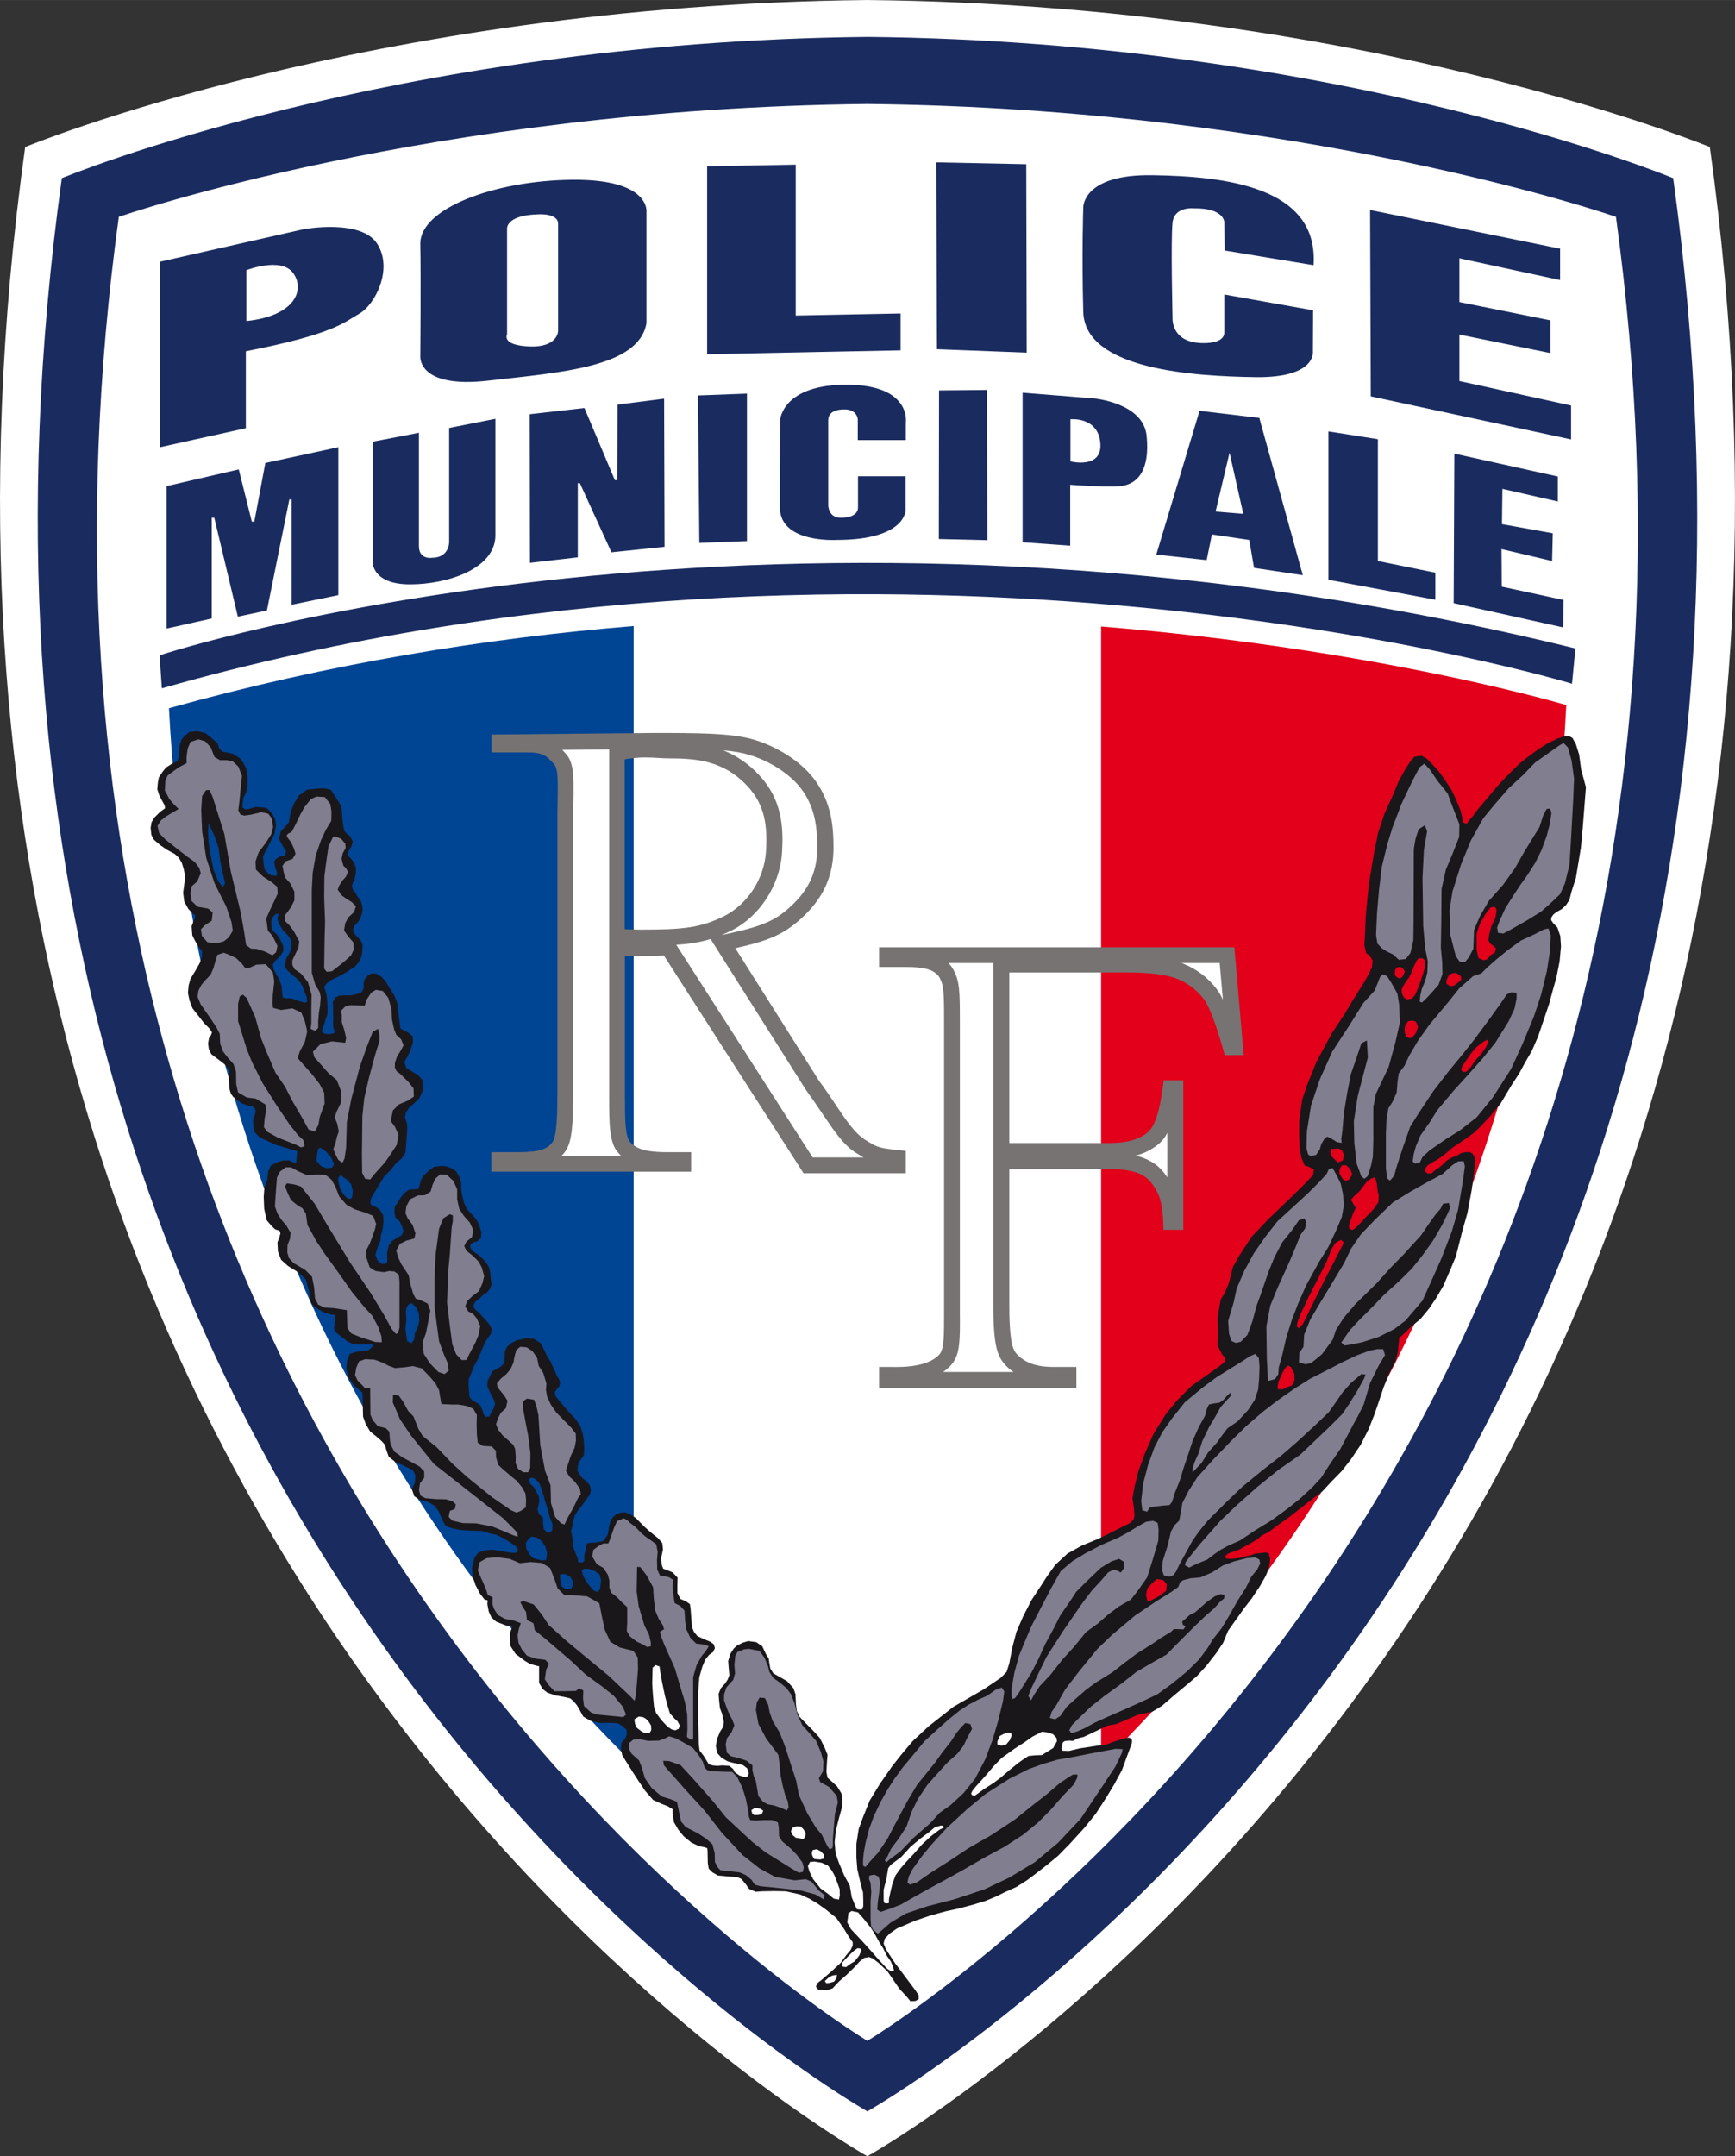
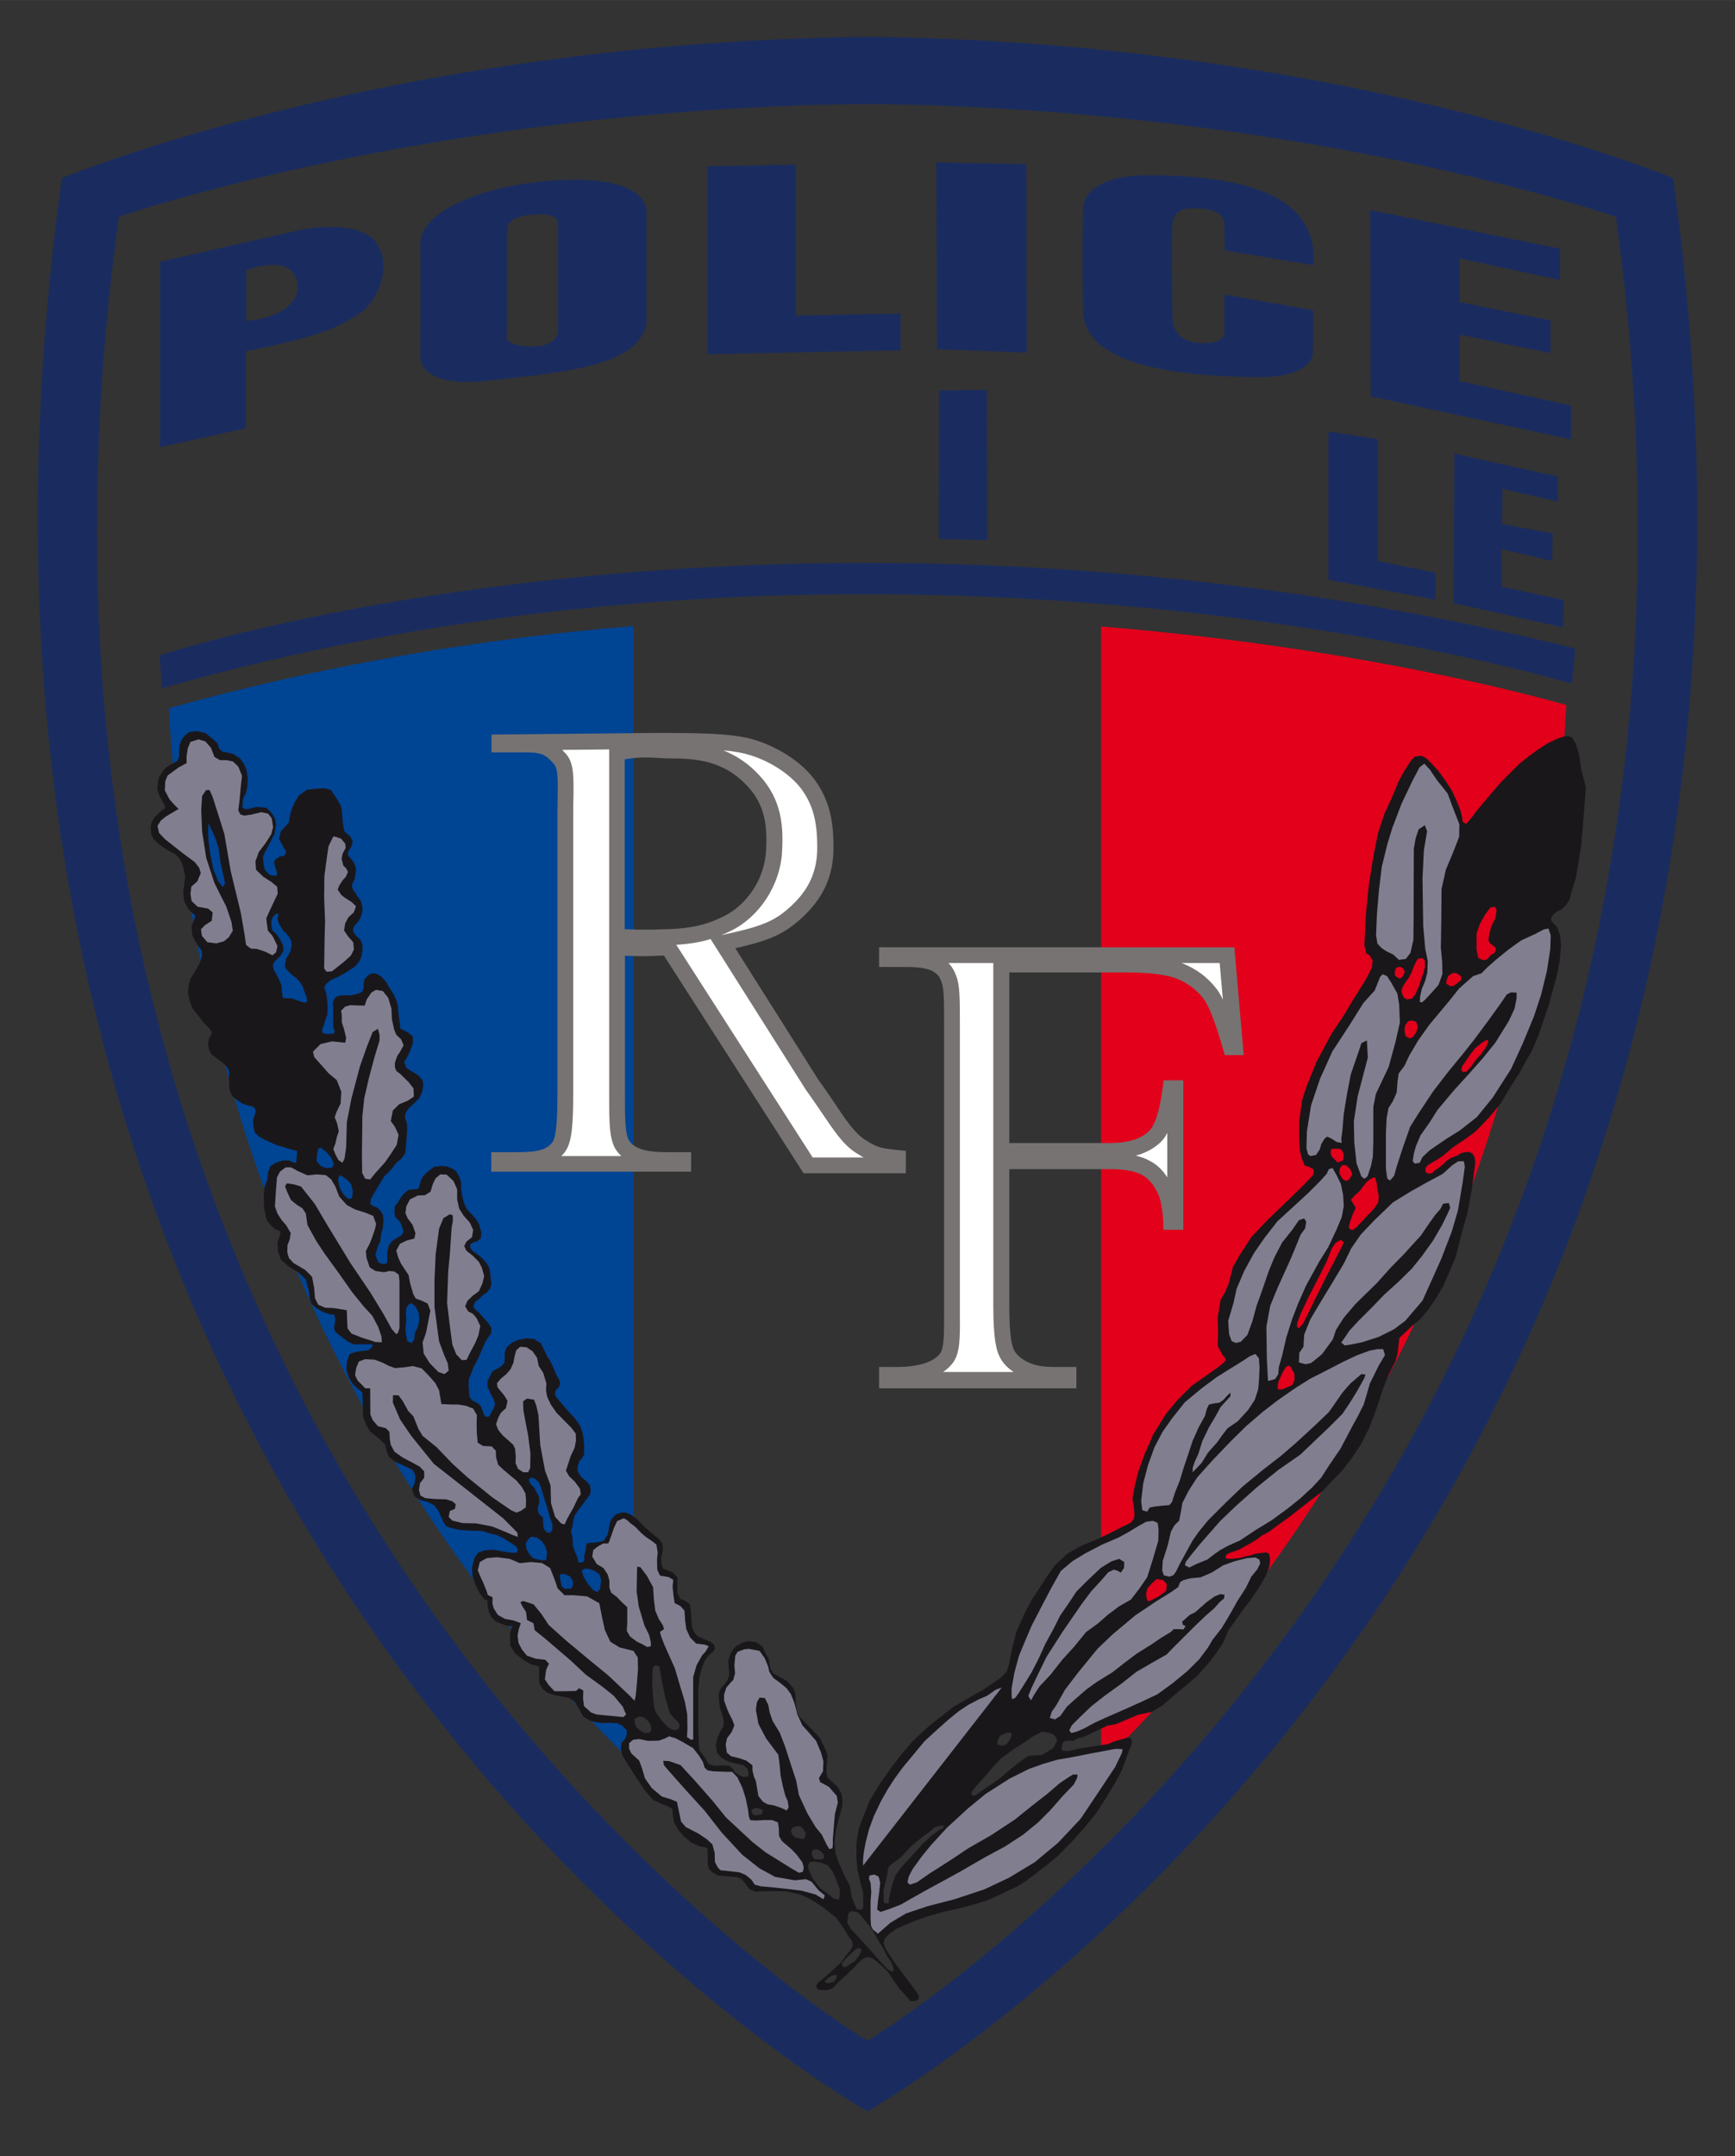
<svg xmlns="http://www.w3.org/2000/svg" id="Calque_1" viewBox="0 0 757.9 941.7" width="2012" height="2500">
  <rect x="0" y="0" width="757.9" height="941.7" fill="#333333" stroke="none" />
  <style>.st0{fill:#fff}.st1{fill:#1a2c5f}.st2{fill:#004494}.st3{fill:#e2001a}.st4{fill:#767372}.st5{fill:#1a171b}.st6{fill:#817f8f}</style>
-   <path class="st0" d="M378.9 0C160.7 2.2 11 64.2 11 64.2c-86.7 624 367.9 877.5 367.9 877.5s454.7-253.4 368-877.5c0 0-149.8-62-368-64.2z" />
  <path class="st1" d="M730.9 77.8S587.7 18.2 379 16.1C170.2 18.2 27 77.8 27 77.8-55.9 678 378.9 922.1 378.9 922.1S813.8 678 730.9 77.8zm-352 813.5S-24.2 650 51.9 94.7c0 0 135.6-47.3 327-49.3 191.4 2 327 49.3 327 49.3 76.1 555.4-327 796.6-327 796.6z" />
  <path class="st1" d="M69.7 286.2s268.5-88.8 618.5-3l-1.5 15.4s-294.5-89.3-616 2l-1-14.4zM164.8 106.5c-7-11.1-32.2-6.4-32.2-6.4l-62.7 14.2v81l37.5-8.3v-33.6c38.8-7.6 42.8-12.6 49.7-16.5 6.8-4 14.7-19.4 7.7-30.4zm-57.2 33.7V118s15.3-6 20.5 1.3c5.2 7.3.8 18.7-20.5 20.9zM250.1 78.5c-34.2.3-66.8 12.6-66.5 28.1.3 15.5 0 48.9 0 48.9s-1.5 14.4 30 10.7c31.5-3.6 65.5-5.8 68.8-25.1V92.6s1.9-14.4-32.3-14.1zm-6.3 66s0 7.3-12.5 6.8-9.8-5.3-9.8-5.3v-46s-.8-6 13.5-6.4c0 0 9-.7 8.8 4.3v46.6zM347.6 137.8V71.9l-38.7.7v82.1l84.5-1.7v-16.1zM448.5 154l-39.2-1.5-.3-81.6 39.3.8zM431.3 235.9l-21.2-.5.1-64.9 20.9-.2zM573.8 115.8l-38.8-6.4-.2-12.4s0-6.2-13.3-6c0 0-8.6-1-9.3 6.3-.8 7.3 0 41.4 0 41.4s-.9 10.5 12.3 11.1c0 0 10.3.8 10.3-4.6v-16.6l38.8 6.9-.1 18.2s1.4 11.4-25.2 11c-26.6-.4-74.4-3.2-75.1-28.5-.7-25.3 0-45.6 0-45.6s-.5-14.6 30.3-14.1c31.4.5 72.6 4.9 70.3 39.3zM598.5 91.7l83 16.9v13.7l-44-9.5v19.1l39.8 8v14.3l-39.8-8.1v20.3l48.8 10.7v14.8l-87.5-18.8zM635.3 198.1l45.2 10V219l-24.2-5.5-.2 15.4 22.2 4-.3 12.1-22.1-5.2.1 16.4 27 5.8-.2 12-47.8-10.6zM627 261.9v-11.8l-25.1-5.1v-53.2l-21.6-3.4v64.8z" />
-   <path class="st1" d="M550.1 182.5l-26.1-3.1-18.9 62.8 22 2.4 2.3-11.2 16.3 2.4 2.1 12.2 21.3 3.2-19-68.7zM531 223.4l6.1-25.7 6 26.7-12.1-1zM500.9 190.5c-1.3-14.6-23-16.5-23-16.5l-31.2-2.5v65.3l20.8 1.5v-26.6s12 1 20.8.7c9-.4 14-7.4 12.6-21.9zm-33.3 11v-18.4s11.7-1.2 13 9.8c1.5 12.3-13 8.6-13 8.6zM340.8 183.3s1-15.4 29.2-15.3c28.2.1 25.7 16.5 25.7 16.5v7.7h-21v-9s-.1-4.4-5.8-4.4-7.1 2.5-7.1 4.7v37.3s.1 5.3 5.4 5.3c5.3 0 7.6-1.9 7.6-4.5V208h20.8v14.7s.3 13.1-30.2 13.1c0 0-24.7 1.5-24.7-14.1.1-15.4.1-38.4.1-38.4zM305.5 237.1l20.8-.8v-64.4l-21.4.8zM290.1 174.1l-20.3 2.6-.2 33h-1l-13.3-31.5-23.9 2.7.1 64.9 20.9-2.4V211h.9l13.8 30.2 23.2-2.4zM162.8 192.9v52.6s-.3 9.7 16.3 9.7 37.3-6.9 37.3-21.4v-50.9l-20.2 4v49.6s.3 7.1-7.6 7.1c0 0-5.6.9-5.6-5.1V189l-20.2 3.9zM147.8 259.9v-64.6l-31.9 6.9-4.8 25.6H110l-5.7-22.8-31.5 7.3v62.2l19.7-4.4v-44h1.1l10.3 43.2 12.7-2.7 9.8-48.5h1v46z" />
  <path class="st2" d="M276.8 770.4v-497c-64.5 5.3-133.1 16.4-203 35.9 11.9 229.4 119 378.5 203 461.1z" />
  <path class="st3" d="M481 770.5c84.2-82.8 191.7-232.3 203.2-462.6-12.2-3.5-89.9-25-203.2-34.3v496.9z" />
  <g>
    <path class="st0" d="M353 509l-61.1-95.1-1.4.1c-4.8.2-7.2.3-10.2.3-1.2 0-2.5 0-3.9-.1-1.4 0-2.8-.1-4.3-.2l-2.7-.2v64.3c0 12.3 0 19.7 3.2 23.1 4.2 4.8 11.8 5.5 19.3 5.5h6.4v1.6H218v-1.6h6.6c6.9 0 15.5 0 19.6-6.1 2.2-3.3 2.7-10.9 2.7-23.9V355.1c0-2.4 0-4.7.1-6.8.1-8.7.2-14-2.5-17-4.3-4.7-6.8-6.2-14.6-6.2h-11.8v-.9l67-.7c18.9 0 33.9 0 43.3 2.9 10.3 3.1 20.3 9.9 25.3 17.2 5.6 8.3 6.8 16.6 6.8 26.6 0 10.8-3.6 19.3-11.4 27-8.2 8-14.7 10.5-30.1 13.9l-3.5.8 39.2 62v.1c2.6 3.7 5 7.1 7 10.2 5.1 7.5 9 13.4 14 16.6 6.5 4.1 8 4.2 16.3 5.1h.1v3.2H353zm-71.2-181.7c-3.4 0-6.7.3-10.3 1l-2 .4v80.7h2.5c1.7 0 3.2 0 4.6.1 1.3 0 2.5.1 3.3.1 17.6 0 26.6-.6 38-6.3 11.3-5.6 19.4-18.1 20.2-31.1.8-12.1-.5-22.1-9-31.2-11.4-12.2-24.6-13.2-37.1-13.2-1.4 0-2.9-.1-4.4-.2-1.8-.2-3.6-.3-5.8-.3z" />
  </g>
  <path class="st4" d="M392.6 502.3c-8.2-.9-9-.9-14.8-4.6-4.4-2.8-8.2-8.4-13-15.6-2.1-3.1-4.4-6.6-7.1-10.2l-36.5-57.8c14.9-3.3 21.9-6.2 30.4-14.5s12.5-17.7 12.5-29.4c0-9.2-.9-19-7.4-28.5-6.6-9.7-18.3-15.9-27.1-18.6-9.9-3-25-3-44.2-3h-.2l-70.5.7v7.8H230c7.1 0 8.6 1.3 12 5.1 1.8 2 1.7 7 1.6 14.6 0 2.1-.1 4.3-.1 6.8v121.6c0 9.2-.2 19.2-2.1 22-2.8 4.2-8.9 4.5-16.7 4.5h-10.1v8.5h87.3v-8.5H292c-6.7 0-13.4-.5-16.7-4.4-2.3-2.5-2.3-10.2-2.3-20.8v-60.6c1.1.1 2.2.1 3.3.1 1.4 0 2.7.1 4 .1 2.9 0 5.3-.1 9.7-.3l60.7 94.6.3.5h44.7v-9.8l-3.1-.3zM273 331.6c3-.5 5.9-.8 8.8-.8 2 0 3.8.1 5.5.2 1.6.1 3.1.2 4.6.2 12.3 0 24.1.9 34.6 12.1 7.7 8.3 8.8 17.4 8.1 28.6-.7 11.8-8.1 23.1-18.3 28.2-10.3 5.1-17.7 5.9-36.5 5.9-.8 0-1.9 0-3.2-.1-1.1 0-2.3-.1-3.7-.1v-74.2zm45.3 76.1l-3.2.7c1.5-.6 2.9-1.3 4.4-2 12.3-6.1 21.2-19.8 22.1-34 .7-11.3 0-23.1-9.9-33.8-4.6-5-9.8-8.5-15.7-10.9 4.8.4 8.5 1.1 11.4 2 9.6 2.9 18.8 9.1 23.4 15.9 5.1 7.5 6.2 15.3 6.2 24.6 0 9.8-3.3 17.6-10.4 24.5-7.1 7-12.7 9.6-28.3 13zm-7.9 2.4l41.4 65.5.2.3c2.6 3.6 4.9 7 7 10.1 5.3 7.8 9.4 14.1 15.1 17.6 1.2.7 2.2 1.4 3.2 1.9H355l-59.6-92.9c5.7-.3 10.4-1.1 15-2.5zm-65.1 94.7c.7-.7 1.3-1.4 1.8-2.2 2.8-4.1 3.3-11.9 3.3-25.8V355.1c0-2.4 0-4.7.1-6.7.1-9.6.2-15.4-3.4-19.3-.6-.6-1.1-1.2-1.5-1.6l20.5-.2v150.8c0 13.1 0 21 4 25.4.4.5.9.9 1.3 1.4h-26.1z" />
  <g>
    <path class="st0" d="M387.5 602.8v-2.3h4.3c7.2 0 16.8-1.2 21.5-7.1 2.6-3.4 2.6-9.5 2.5-19.7V446.4c0-9.3 0-15.4-1.3-18.8-1-2.5-1.8-4.4-5.5-6.5-3.7-2-8.9-2.3-14-2.3h-7.5v-1.6H536l3.5 40.1h-1.8c-3.5-12.4-6.6-20-9.2-23.4-3.5-4.5-8-7.8-13.2-9.8-5.1-2-12.7-3-23.2-3h-54.7v81.4h47.3c8.7 0 15.2-2 19.4-5.9 3.6-3.3 5.7-9.6 7.3-21.4h2v58.4h-1.7c-.3-6.6-1.3-11.4-3.1-14.9-2.1-3.8-4.2-6.8-8-8.8-3.7-1.9-8.8-2.9-15.8-2.9h-47.3v63.3c0 10 .7 16.5 2 19.9 1.2 2.9 3.5 5.3 7.1 7.2 4.9 2.6 10 3 14.3 3h5.9v2.3h-79.3z" />
  </g>
  <path class="st4" d="M539.2 413.7H384v8.6h11c4.4 0 9.3.2 12.3 1.8 2.6 1.5 3.1 2.5 4 4.8 1.1 2.7 1.1 9.2 1.1 17.5v127.3c0 9.1 0 15.1-1.8 17.5-2.9 3.7-9.6 5.8-18.7 5.8H384v9.3h86.2V597h-9.4c-4.1 0-8.5-.3-12.6-2.5-2.8-1.6-4.7-3.4-5.5-5.5-1.2-2.9-1.8-9.2-1.8-18.6v-59.8h43.8c6.3 0 11 .8 14.1 2.5 3 1.6 4.8 4 6.6 7.3 1.8 3.3 2.7 8.6 2.8 15.7v1h8.7v-65.3h-8.6l-.1.9c-1 8.1-2.6 17.9-6.5 21.5-3.5 3.3-9.3 5-17 5h-43.8v-74.5h51.2c9.9 0 17.3.9 21.9 2.7 4.6 1.8 8.5 4.7 11.7 8.7 1.7 2.2 4.7 8.1 9.1 24l.2.7h8.3l-4.1-47.1zM411.8 599.3c1.7-1.1 3.1-2.4 4.3-3.9 3.3-4.3 3.3-10.8 3.2-21.8V446.3c0-9.7 0-16.1-1.6-20.1-.8-2.1-1.7-3.9-3.4-5.6h19.6v149.7c0 13.9 1.3 18.8 2.3 21.2 1.2 3 3.4 5.6 6.6 7.7h-31zm121-178.6l1.4 15.9c-1.2-2.6-2.2-4-2.9-4.9-3.9-5-8.8-8.6-14.6-10.9-.2-.1-.4-.1-.6-.2h16.7zm-36.7 84c4.2-1.1 7.7-3 10.5-5.5 1.3-1.2 2.4-2.6 3.3-4.4v19.4c-1.8-2.8-4.1-5.4-7.8-7.3-1.7-.9-3.7-1.7-6-2.2z" />
  <path class="st5" d="M690.7 336.1l-.9-6.6-1.4-4.5-1.5-2.7-1.4-.8-2.2.1-2.8.9-4.4 2.1-3.9 2.5-4.3 3.1-4 3.2-3.9 3.8-4.7 4.8-3.5 4.1-3.9 4.6-3 3.6-1.8 2.5-1.6 1.8-.8 1.1-.9-.2-.7-.4-.3-1.1-.1-1.2-.8-3.1-1.8-4.4-2-4.2-2.7-4.2-3-4.1-2.7-3-2.5-2.5-2.1-1.2-1.5.1-1.7.3-1.7 1.9-2.4 3.7-2.8 5-2.5 6.1-3.7 8.1-2.8 8.4-1.8 8.9-2.1 12.6-.7 6.4-.8 8.6-.3 6.9-.3 5.8.8 3.4 1.5 1 1.3 2.2-.3 2.9-1.2 2.6-1.9 3.5-5.3 8.4-3.8 6.4-5.3 7.9-6.8 12.7-4.2 10.4-2 6.1-1.3 9.5v6.5l.3 5.9.8 3.6 1.3 3.1 1.9.6 2.1 1.2-.3 2.4-1.8 1.9-2.6 2.7-5.2 5.1-10.3 9.9-7 7.4-5.4 8.3-2.7 4.8-1.1 4.3-.8 3.1-1.7 3.9-1.8 3.1-1.3 7.7.2 6.9-.2 5.4 2 3.9 1.2 1.3.2 1.5-1.2 1.1-2 1.6-5.2 3.7-6.3 4.4-6.6 6.6-4.8 5.9-5.4 8.7-3.8 8.7-2.8 7.7-1.7 7-.8 4.6.6 3.8.3 3.4-.3 1.7-1.3 1.7-3.5 1.7-6.5 3.3-4.6 2.2-6.8 2.8-6.3 3.5-5.3 4.9-3.6 5-2.9 4.5-3.9 5.9-3.6 7-3 6.9-1.8 6.9-1.3 6.8-1.2 3.8-2.6 2.6-7.4 5-13.2 7.6-10.8 8.5-7 6.5-4.9 5.8-4.1 5.2-5.3 7.6-4.5 7.4-2.9 7.2-1.9 5.2-1 6.5v6l.4 5.1 1.4 6 1.1 4.1.1 3.5v2.4l-.4 1.4-1.1.2-1.3-.2-.8-1.7-1.4-3.4-.9-5.2-2.5-4.6-2.3-5.5-1.4-4-.4-4.8.5-5 1.4-5.6 1.4-5 .1-2.7-.4-3-1.9-3.1-2.4-2.2-1.8-1.6-.5-2.6.3-5 .2-2.4-1.2-3-2.2-4.4-3.3-3.6-3.1-3.1-2.4-2.5-1.2-2.5-.4-2.9-.2-4.5-.9-2.6-2.8-3.1-3.7-2.1-2.3-1.3-1.3-2.1-.4-2.2-.3-2.2-1.2-1.9-1-2.1-.6-1.3-2.6-1.8-3.5-.5-2.4.7-2.6 1.3-1.4 1.3-1.5 2.4-.9 3 .2 2.8.3 3.4-.7 1.9-1.2 1.8-1.8 2-1 2.5.3 3.6.3 2.6.9 2.4.4 1.7.4 1.9-.3 2.2-1.3 2-1.3 3.1-.6 3.2.6 3.1 1.9 2.1 2.6 1.5 2.1.6 2.3.5 2.4.6 1.8 1.4.7 2.1-.5 1.5-1.5.2-2.1-.7-2-1.4-.8-1.5-1.6-1.3-3-.2-2.3.2-2-.2-1.7-.5-1-1.7-1.3-2.1-1.7-2.2-.3-2.6-.3-10.3v-12.7l.5-6.4 1.3-4.6 1.3-3.1 1.7-2.1 1.7-1.2.8-1.7-.5-1.7-1.5-1.1-2.5-1-3.2-1.5-1.5-1.9-.8-2-.3-3.6-.3-4.1-.3-2.3-1.8-1.3-2.4-1-1.3-2.6V692l.1-3-2.2-2.3-2.7-1.1-1.4-.5-.6-1.5-.3-3.1.8-3.8-.3-2.8-1.8-2.1-3.5-2.8-2.8-2.5-3.3-3.4-2.3-1.6-2.5-1-1.8.1-2.1.7-1.5 1.4-1 1.6-.5 1.7-.3 2-.5 2.4-.8 1.1-.8 1.4-1 .3-3 .5-2 .1-1.2.2-.6 1-.2 2.1-.6 2.3.1 2.1-.9.9-1.8-.1-.3-1.9-1-2.3-1.1-3.2v-2.2l-.4-2.5-.4-1.4.6-2 .5-3 .6-1.9 1.5-2.4 1.4-1.7 1.8-2.5 1.8-2.4.5-1.8-.4-2.4-1.6-1.9-1.6-1.2-1.1-1.3-1.1-1.9.1-2.1.6-2 1-1.2 1.1-1.7.1-3.4-.3-3.9-.4-2.2-1-3-2.2-3.3-2.4-2.5-2.6-3-2.2-2.6-1.5-1.9-.2-1.7.9-1.3 1-1.1.4-1.7-.5-1.4-1.1-1.9-1.2-2.8-1.5-3.3-1.2-1.7-1.7-3.5-1.2-2.5-3.1-2-3.4-.2-3.6.7-2.6 1.2-2.2 1.9-.9 2.2v2.1l-.2 2.7-1.6 1.6-1.8 1-1.9 1.1-1 2.1-1 2-.1 2.4 1 2.2.9 1.9.9 1.6.6 2-.6 1.7-1.1 2.1-.8 1.6-1.6.2-.8-.9-.5-1.6-.9-2.2-1.2-1.2-2.4-1.2-1.3-1.6-.2-2.1-.2-3 .1-2.7.9-2.2 1.4-3.5 1.6-2.9 1.1-2.5 1-2.4 1.3-2.9 1.3-2 1.1-1.4.2-2.3-1.1-2-1.4-1.6-1.8-2-1.2-1.4-1.1-.8-1.1-1.2-.1-1.1.7-1.6 1.9-1.4 1.6-1.6 1.6-1 1.3-1.6.7-1.9-.3-2.5-.3-2.8-.4-2-1.2-2.1-1.6-1.8-1.3-1.2-1.6-1.2-1.6-1.1-1-1.5.1-1.4 1.4-.9 1.5-.3 1.6-1.4.3-2.5-1.1-3.8-1.5-2.4-2.2-2.4-1.5-1.6-1.3-2.7-.8-3.3-.4-3-.1-2.8-.7-2.2-1.4-2.5-1.4-1.1-2.8-1.1-2.4-.2-3.1.4-2.4 1.8-2.4 2.3-1 1.9-.6 2.5-.5 1.2h-.7l-3.4.3-2.1 1.6-1.4 1.8-1.3 2.1-1.4 1.9-.1 2.7.4 1.9 2.1 2.1.9 2.2.6 1.9-.8 1.6-2.4 1.4-1.9 1.3-1.4 2-.7 3.1.1 2.7-.1 1.7-1 .4-1.6-.1-1.1-.6-.8-1.5-.6-1.9.5-1.7.6-1.9 1.1-2.4.2-2.5.8-2.9.3-2.9s-.1-2.4-.1-2.7c-.1-.3-1.3-2.3-1.3-2.3l-1.5-1.3-1.9-.7-.9-.8.1-1.9.7-1.4 2.8-4.7 2.5-4.1 2.8-2.7 2.3-3 2.4-2 1.7-2.5.4-4.9.4-5.3-.1-2.6-.9-2.7.4-2.2 1.6-2.2 2.4-2.1 1.9-1.9 1.3-2.9.4-2.7-.3-2.2-1.9-2.2-3-1.8-2.2-1.4-.9-2.6 1.3-2.2 1.1-2.2 1.4-4-.1-2.8-2.1-1.7-2-1-1.3-.7-.2-1.6-.6-4.8-.3-3.7-.6-2.1-1.1-2.5-1.9-3-1.6-2.7-1.9-2.2-2.4-1.4-1.9-.1-1.7.9-1.5 1.8-.4 2 .1 1.6-.6 1.5-.8.7-1.9.6-2.3.5h-2.5l-2.5.1-1.8.8-1.1 2 .1 2v3l.1 2.1-.1 2.2.1 1.9.6 1.6-.3.9-1.9.3-2.1-.1-1.2-.7.1-1.5.8-2 .6-2 .8-2.2.1-2.9-.2-3.5-.3-2.5-.6-2-.4-1.1.8-1.3 2-1.7 3.1-1.4 3.6-2 3.9-2.5 1.8-2.1 1.1-2.3.4-2.5.1-2.6-.9-2.2-1.8-1.7-1.3-1.7-.2-1.1.6-1.7 1.3-1.3 1.1-1.5.8-2.2.4-1.9-.2-2-.6-2-1.6-2.1-.9-1.7-.8-.7-.6-1.9.4-1.5.7-1.1.6-3.1.1-2.3-1-2.4-1.1-1.5-1.3-1.4-.1-1.4.6-1.2.9-1.4.6-2.2-1.1-2.2-1.7-1.4-.9-1-.6-3.1-.3-3.5-.2-2.8-.6-2-1.8-3-1.4-2-.9-1.5-2.7-.7-3.3.1-4.5.5-3.5 2.5-2 3.3-1.1 2.5-.9 3.2-.4 2.7-1.3 1.6-2.2 2.3-.8 3.3 1.1 2.2 1.1 2 .9 1.2-.3 1.2-.6.9-1.8.2-1.8 1.2-.8 1.2.3 1.4.3 1.2.6 1.7.2 1.1-.5.7-2.1-.2-1.1-.6-1.6-1.6-.4-1.3-.3-1.9-.2-2.7.9-2.2 1.5-2.6 1.3-2.7 1.3-2.5.7-4-.5-2.7-1.4-2.4-2.3-2.3-4.6-.4-3.1.9-1.6.1-1.2-.7.1-1.7.3-2.6 1.1-2 .7-2.9.1-4-.6-3.6-1.2-2.5-1.6-2.2-2.9-1.9-2.4-.6-2.3-.4-1.4-1.3-.8-2.4-2.8-2.5-2.4-1.9-3.7-.9-3.4.4-2.1 1.7-1.3 1.7-.9 2.7-.1 2.5-.1 2.3-.7 1.7-2.6 1.4-2.4 1.5-1.5 1.9-1.6 2.4-.4 2-.3 3.2.9 2.7 1.1 2.1 1.2 2.2.2 1.3-2.2 1.6-2.4 2.4-1.3 2.1-.4 2.5.3 3 1.2 2.2 2.7 2.3 2.9 2 3.5 1.9 1.7 1.6 1.3 2.2.9 2.9.6 3.2-.5 4-.4 3 .5 3.9 1.8 3.2 1.8 1.9 1.2.9-.3 1.4-1.3 3.3.3 4 1.3 2.6 1.6 2.5 1.3 1.8.1 2.1-1.1 3.2-1.7 3-2.3 3.8-.8 2.9-.3 3.3.7 3.3 1.3 3.4 2.3 2.9 2.7 3.5 2.4 2.4 1.1 1.7-.4 1.1-.9 1.4-.4 2.3.3 2.4 1.1 2.3 1.6 1.2 2.8 2.1 1.4 1.1 1.4 1.7.7 1.9-.2 1.8.2 5.3.7 2.2 1 1.4 2 1.5 1.8 1.3 2.8 1 1.6.2 1.2.9.4 1.3-.4 1.8-.7 1.7v2.4l.6 3.2 1.9 2 2.4 1.3 5.3 2.4 3.1.9 3.7 1.1 2.2.6-.1 1.7-.3 3.4-1.3-.1-1.7-.9h-2.8l-3.3 1.1-2.1 1.3-1.1 2.7-.3 3.2-1.3 3.6-.3 3.9.2 5.3 1.1 5 2 2.4 1.7 1.6 1.9.6.4 1.1-.4 1.6-.9 2.4.2 4 1.4 3.6 3 2.7 4.4 2.7 3.4 3.2.7 2.7.7 2.6.3 3 .8 2.4 2.1 1.8 2.9 1.7 3.4 1.1 1.6.1.1.7.3 1.5-.2 1.2-.4 2.4.7 1.8 1.8 1.4 3.2 2.5 2.8 1.4h8.4l-.2 1.2-1.7 1.4-1.9.2-3.3.5-2.9.9-1.2 3.1-.3 3.6 1.1 3.7 1.9 3 2.8 2.5 1.2.9.1 2 .2 8.6 1.2 3.3 1.9 3.2 2.5 2 2 1.7 2 2 .4 1.8 1.2 3.5 2.9 2.3 3.7 1.6 3.9 1.9 1.2 2.4-.3 3.3-1.3 2.6 1.1 3.2 2.8 1.7 3.3.8 2.8 1.6 1.7 2.4 1.1 2.5 1.1 2.4 1.1 1.6 2.1.8 3.4.8 5.2.4 4.9.1 3.5 1.1 2.8.6 2.8 1.3 2.6 1.6 2.9 1.9 1 1.2.1.9-.4.8-1.8.2-2.4-.3-2.3-.4-3.9-.7-3.8.3-2.7 1-1.6 2.2-1.1 4.3.2 3.6 1.3 4 1.9 3.7 2.1 2.7 1.3.3-.1 1.7.6 3.2 1.2 2.6 2 1.8 4.3 1.7 2.9.3-1.1 2.9.1 5.6 2.3 3.6 4.3 3.2 2.1 1.2 3.2.9.7.1v7.3l1.6 2.7 2.1 1.6 3.8 1.2 3.4.6 2.6.6 2.2 1.6 1.8 3.1 1.8 3.3 3.3 1.9 4 .9 4-.1 3.7.2 2 1.1 1.9 1.8.1 2.1-.8 1.9-1.4 1.5-.4 2.4.6 3.1 1.9 3.1 2.7 4.3 2.4 3.7 3.1 4.6 3.4 3.9 3.7 1.7 2.8 1.1 2 1.2v1.7l.6 4 2 3.4 2.3 2.8 3.3 2.7 3.4 1.6 2.2.4 1.4.5.1 1.4.1 5 .4 2.5 1.6 1.6 2.4 1.4 4.4.4 4.1.3 1.8.8 1.8 2.2 1.6 2.2 2.8 1.2 2.7-.2 5.4-.1 5.1.1 6.3 1.4 4.1 1.9 3.2 1.9 3.8 2.7 4.6 3.7 3.2 4.5 2.4 3.9 1.6 2.2v1.5l-.9 1.9-2 2.4-2.4 3.3-4 3.7-4.3 3.7-1.6 1.2-.9 1.7 1.1 1.4 3.8.2 2.4-.8 2.7-2.9 3.3-2.9 3.3-3.2 2.7-2.9 1.8-1.4 2.1-.4 1.6.6 2.5 1.9 4 3.8 2.6 3.8 2.6 3.8 3 3.2 1.8 2.2 2.2-.1 1.4-.8v-1.7l-1.3-2-9-12-4-6.1-1-2.5.5-2.1 2.2-2.3 3.2-2.2 4-1.7 4-1.7 6.5-2.2 6.5-1.8 5.5-1.2 6.5-1.7 5.6-1.7 4.6-1.9 3.6-1.8 5.3-2.4 4.6-2.9 3.6-2.7 5.4-4.2 4.6-3.8 5.1-5.2 6.3-6.9 5.1-6.3 4.6-7.1 3.5-5.8 3.3-6.1 1.9-5.2 1.6-4.3.8-2.2.1-1.4-.4-.7-.9-.4-1 .1-1.8.5-4 1.2-2.7 1.1-4.9.7-7.2 1.1-4.6 1.1-2.9-.1-.4-.9.3-1.4.3-1.3.8-.6 1.8-.2 1.8.1 2.2-1.1 2.7-.7 5.3-2.5 4.8-2.3 3.8-.7 5.2-2.2 4.2-1.8 6.4-1.4 4.3-2.6 5.2-4.5 6-5 4.1-3.5 4.1-4.5 4.3-5.5 3-4.5 2.2-5.3 3.4-4.8 3.5-4.9 3.4-4.4 3.6-5.4 2.5-4.4.7-1.7.8-2.3.3-1.7.1-2-.3-1.2-.3-1.1-1.6-.3-1.8.3-2.3.2-2.2.8-1.7.3-2.4.7-2.2.3-1.8.2h-1.4l-1.3-.2-.1-1.2 1.1-.9 1.6-.6 3.2-1.1 2.6-1.5 2.8-1.5 2.6-1.6 1.8-1.5 3.1-1.6 4.3-3.2 4.5-3.2 4-3.1 4.8-3.8 5.8-4.4 4-4.3 4.5-4.6 4-5.1 4.3-6.4 3.5-6.9 2.4-6.1 1.8-5.2 2.3-6.9 2.4-5.9 2.8-5.5 1-3.8.4-4.1.3-2.3 2.3-2.1 3.1-3 3.8-3.1 3.7-4.5 3-4.4 3.3-5.6 3.2-7.4 2.3-5.5 2.8-11.1 2.2-7.7 1.9-10.2.7-5.4.5-3.6.4-3.2-.3-2.1-1-1.6-1.3-.7-1.8.1-1.8.4-1.8 1.1-2.4.9-2 1.2-1.6 1.6-1.8 1.5-2 1.4-1.4 1.2h-1.8l-.8-.8v-1.5l1-1.3 1.6-1 2.8-1.6 2.5-1.7 3.8-3.3 6.1-4.1 3.4-2.5 2.5-2.4 4.3-4.5 4.8-5.8 4.7-7.9 3.4-5.2 2.7-5 2.8-4.8 2.8-6.4 2-5.9 2.8-8.3 1.7-6.3 1.5-5.3 1.4-7 .6-6.6-.3-4.5-1.3-3.8-1.7-1.7-1-1.4.1-1.2.8-1.2 1.3-1.1 2.5-1.4 1.8-1.7 1.5-2.3.9-3.6 1.9-5.9 1-6 1.2-7.3.8-8.6 1.4-17.8-2.1-7.7zM97.3 387.4l-2-2.6-2-4.8-1.5-7.4-.7-5-.2-4.5.2-3.6 2.7 5.8 1.7 5.1.8 6.1 1.3 6 .7 3.3-1 1.6zm35.8 50.5l-2.5-.7-3.2-1.2H125l-1.5-.3-.3-2.6-.2-2.6-.9-2.4-1.3-2.4-1.3-2.4-.3-2 .9-1.5 2.4-2.4 1.3-2.1-.1-2.3-1.3-2.7-1.3-2-2.1-2-.4-1.6-.1-2.4.8-2 1.3-1.2h1.1l-.5 2 .5 2 1.2 2 .8 1.4 1.1.9 1.5 1.8 1 1.9.1 1.9-.6 2.5-.9 1.7-1 1.7-.5 3 .7 1.4 2.1 2.2 2.3 1.7 1.7 1.9 1.1 1.9.6 1.9 1.1 2.7.2 1.9-1.1.4zm12 72l-2.4.3-2.5-.9-1.9-2.2.2-3 .5-2.4 1-.5 2.6 1.9 2 2.4 1.3 2.9-.8 1.5zm8.8 12.6l-.5 1h-1.5l-1.9-1.9-1.5-2.6-.5-2.1-.3-1.5.2-1.2.8-1 2.8 1.9 1.9 2.1.7 2.9-.2 2.4zm28.7 56.8l-1.4 3-.3 2.8-1.1 1.5-1.9-.8-.5-2.7-.3-3.1.4-3.5-.2-3.1.2-2.2.9-1.4 1.3-.7 1.9 1.6 1.3 2.7.3 3.2-.6 2.7zm56 102l-1.5.2-2.1-.4-2.1-.6-1.7-1.8-1.3-2.4-.2-2.4 1.1-1.7 1.3-1.1 2.5.4 2.1 1.6 1.4 2.1.9 2.8-.4 3.3zm2.6-13.1l-.7 1.1-1.4.1-1.6-1.7-.3-3v-2l-1.6-1.2-.8-2.2.4-1.7.4-1.9-.2-2.2-1.1-1.9-1-2-1.6-1.5-.8-1.9 1.1-.9 1.5.4 1.9 1.6 1 2.6 1.1 3.5.7 2.5.9 2.7 1.1 4.1 1.1 2.9v2.6zm8.3 25.6l-2.6.1-1.6-1.1-.6-3.2-.1-2 2-.2 2.3 1 1.3 2.1.1 1.9-.8 1.4zm12.6.3l-1.3 1.2-1.6-.8-2.4-2.8-1.9-3.1-.8-2.7 1.1-.8 2.3.1 2.3.9 2.1 1.5.7 2.5-.5 4zm21.8 62.6l-2.1.2-1.4-.6-2.2-1.7-.8-1.7-.3-2 1.9-1.2 1.8.2 1.3.7 1.4 1.5.9 1.5.1 1.9-.6 1.2zm12.6-1.7l-1.5.7-1.6-.4-1.8-1.2-2.8-3-2.2-3-.9-2.6-.5-5.5-.3-4.7.1-4 .1-3 1.3-1.1 1.7.6.3 2.3.8 4.5 1.3 6.2 1 3.7 1.1 3.7 1.8 2.1 1.6 1.5.9 1.7-.4 1.5zm36.2 37.4l-1.9.3h-1.4l-.8-.7-.4-1.4 1.5-1 2.4.3 1.3.9-.7 1.6zm19 9.7l-.7 1.1-2.1-.4-1.3-.2-1.4-1.2-.7-1.6.6-1.5 1.8-.7 1.8.1 1.2 1.1 1.1 1.8-.3 1.5zm3.3 5.9l1.8-.4 1.8 1 1.3 1.4v1.7l-1.6.4-2.6-.2-.8-1.3-.3-1.2.4-1.4zm11.9 19.3l-.4 2.3-2.3-.4-2.4-2-3.3-2.4-3.3-4.1-1.6-3.3-.7-2.4.9-1.8 1.9-.2 3.1.5 2.8 1.2 1.8 2.3 1.1 2 1.3 3.3 1 2.8v2.2zm-1.5 36.6l-1 1.5-2 .6-1.5.1-.6-.9 1.5-1.4 1.7-1 1.2-.2.9-.1-.2 1.4zm9.9-9.8l-2 2.5-2.3 1.4-1.4 1.1-1.5-.2-.4-1.5 1.7-1.9 2-2 1.8-1.7 1.5-1 1.4.3.2.7-1 2.3zm10.6-3l1.4 2.9 1.8 2.6 1 2.3.4 1.7-1.2.4-1.8-1.2-3.8-4.1-3.6-4.1-3.8-4.2-4.6-4.9-1.6-2.9.3-2.1.2-1.9 1.4-1 2.8.6 2.3 2.6 3.3 4.1 1.8 2.9 1.9 3.4 1.8 2.9zm24.5-52l-3.7 2.8-3.9 3.6-3.6 4.1-3.4 3.6-2.5 2.9-2.1 2.9-1.4 3.8-.9 3.8-.6 2.8v1.7l-.9.2-1.1-.2-.3-1v-4.8l1.2-4.7.8-4.7 1-1.4 4.7-3.5 4.1-4.5 4.6-3.8 3.5-2.6 2.5-2.1 2.5-.7h1l.4.9-1.9.9zm26.3-40.9l1.7-.9 1.8-.6h1.5l.2 1.3-.8 2-1.6 1.9-2.1.5-1.7-.5v-1.4l1-2.3zm25 2.3l-.8 1.4-.8 1.5-2.7 1.7-2.3 1.4-2.8.1-3 .3-1.9 1.2-2.8 2-3.7 3-3.6 3.1-3.3 2.5-3.8 2.4-3.2 2.3-1.3.9-1.1-.3-.4-.7.5-1.1 1.5-1.9 4.5-5 3.4-4 3.4-3.5 5.7-4.1 4.5-2.9 3.4-2.4 4.1-2.1 2.3.3 2.5.8 1.5 1.6.2 1.5zm47.7-65.7l-3.4 2.5-2.8 1.4-1.3.7-.8-.6-.5-2.3.6-2.8 2-2.2 2.1-1.9 2.8.5 1.6 1.8-.3 2.9zm55-89.8l-2 .8-2.3 1h-1.8l-.2-1.2.4-2.3 1-2.2.9-1.9 1.2-2 1.2-.8 1.2.7.5 1.3.9 1.5.1 2.8-1.1 2.3zm17.1-103.2l3.2-.2 1.5.7.8 1.9-.3 2.5-1 .5-1.3.5-1.8-1.7-.9-1-.5-1.5.3-1.7zm5.2 41.6l-3.2 6.2-4.1 7.9-4.5 9-4 8.2-1.7 3.4-1.8 2-.9-.7.2-1.8 1.5-3.9 3.6-7.6 3.8-7.4 3.8-7.5 2.3-5.8 1.7-2.6 2.3-1.3 1.2.9-.2 1zm1.2-27.6l-1.4-.9-1.4-2.4.1-2 1-1.6h1.9l1.8 1.8.8 2.3-1.3 2.1-1.5.7zm14.2 9.3l-2 2.9-2.9 3-2.2 2.4-2.8 2.9-1.5.9-1.2-.5-.3-1 .7-2.6 1.2-3.2 1.1-2.4-1.3-2.2-.8-1.3 1.5-1.7 2.3-2.1 3-3.9 1.9-1.5 1.8-.7.8 2.6.4 3.5.5 2-.2 2.9zm8.4-98.1l-1.2-1.1.1-2.1.6-1.2 1.6-.4 1.2.7.9 1.4-.8 1.9-1.2 1.2-1.2-.4zm8 24.2l-1.4 1.7-1.3.6-1.7-.9-.6-2.4.3-2.3 1.3-1.9 1.9-.3 1.5.5.6 1.3.3 1.1-.9 2.6zm2.9-25.1l-1.8 5.1-1.4 3.2-1.4 1.7-2.1.4-1.3-.7-.9-1.6-.3-1.8.8-1.9 1.1-1.7 1.4-1.9 1.1-2.2 1.1-2.9 1.1-2.2.8-1 1.8-.1 1 .9.1 2.9-1.1 3.8zm13.7 4.4l-1.6.2-1.7-1.1.1-1.5.8-1.9 1.6-1.1 1.4-.2 1.1.4 1.4 1.1.1 1.5-1.6 1.4-1.6 1.2zm14.1 26.7l-2 2.9-2.6 2.9-2.1 3-1.9 2-1.6.2-.7-.9.4-1.6 1.8-2.6 1.9-2.8 2-2.5 2.3-1.9 1.4-1 1.5-.8.6.7-1 2.4zm4.5-59.1l-.5 2.9-1.8 3.7-.9 3.5-.3 2.5.8 1.4 1.3.9 1.2 1.2-.5 1.8-1.8 1.1-1.6 1.9-1.5.4-2.3-1-.8-3.7v-6.9l1.4-4.2 2.4-4.3 2.3-3 1.8-.3.8 1.1v1z" />
  <g>
-     <path class="st6" d="M383.5 844.5l5.5-4.8 6.7-4 9.5-3.2 12-3.1 12.9-4.3 10.6-5 11.3-6.8 10.2-8.5 9.8-10.4 8.7-13 6.5-9.8 2.9-6.1.3-1.6-3.2-.1-5.3 1-6.4 1.2-7.6 1.5-5.9 1-6.5 1.9-6.1 2.2-8.4 4.2-10.5 6.7-7.9 6.5-9 8.3-6.7 7.3-4.2 5.1-4.1 5.7-1.6 3.1-.6 2.5 1 1.1 3.1-1 5.6-3.9 9.1-5.8 7.8-5.2 10.1-5.8 10.3-6.8 7.2-5.8 6.8-5.3 5.6-4.8 3.9-2.6 1.8-1.1h2l-.1 1.3-1.5 3-4.6 4.8-5.8 6.6-5.2 5.2-6.6 5.4-8 5.2-8.2 4.4-11.1 6.4-6.9 3.8-7 3.8-6.1 3.4-6.1 3.5-4.9 1.9-4 1.3-1.4-1 .3-3.6.6-4.3.4-3.9-.7-2.6-1.8-.9-2.2.4-.2 1.5.7 1.7.3 4-.3 4.1v7.8l.2 2.9.8 1.6zM437.6 737l-2.7 1-3.7 2.6-3.7 1.6-4.4 2.3-4.1 2.7-4.8 3.9-4.6 4.1-5.7 5.2-9.7 11.7-3.5 4.8-2.9 4.5-3 5.3-3.1 6.5-2.1 5.8-1.5 5.8-.8 4.4-.3 3.3v2.3l1 .6 2.3-2.7 3.3-3.6 4.1-6.1 2.5-4.8 3.5-6.6 2.8-5.2 4.1-6.9 3.9-4.8 4.1-5.1 2.6-3.7 4.3-5.5 2.4-3.7 2-2.4 1.8-1.8 2.2.5.7 2.1-1.9 3.5-1.8 3.8-2.8 3.6-4.1 3.6-4 4.4-4.9 5.5-4.1 6.1-2.8 5.7-2.2 6.4-3.5 5.4-3.2 4.2-1.6 3.4-1.2 1.8.6.9 1.6-1.4 4.6-3.4 5.8-6 7.3-6.4 4.1-4.5 4.9-3.5 5.5-5.1 5-6.2 4.5-8.6 3.2-8.5 2.4-8.2 2.1-8.5.6-4.4zM468 756.9l-.9-1.2 1.1-2.2 3.8-3.8 4.7-4.5 6-4.7 7.2-5.2 6.6-5.2 6.9-4 6.2-3.5 2.9-3 9-9 4.9-4.7 4-3.5 2.5-2.8 1.8-1.5.2-1.6-1.8-.3-2.5 1-3.5 2.5-5 4.4-2.4 1.2-2 1.8-1.3 1.1.3 1.4 1.2.6-.9 1.4-2.5-.1h-1.8l-1.2 1.2-4.3 2.6-3.8 2.6-7 4.4-5.7 4.3-4.7 3.7-6.8 4.2-4.6 3.3-5.4 4.7-3.2 2.9-2.8 4-2.3 1.5-2.3-.6.8-2.7 2.1-3 3.7-6.6 5.8-7.6 8.5-10.4 6.5-6.2 9.9-8.3 9.1-6.1 6.6-4.1 3.1-2.2.8-2.1 1.4-.9 3.1-.8 4.4-.4 5.1-2.2 4.7-3 4.9-1.8 5.5-1.4 3.8-.3 1.7.9.4 1.7-1.3 2.6-2.6 3.2-2.4 4.9-3.6 5.6-3.6 6.4-3.3 5.5-4 5.1-2 3.4-3.8 5.1-5.2 5.2-6.7 5.5-6.5 4.7-6.8 3.2-7.8 3.5-8 3.5-4.8 2.2-4.6 2.5-3 1.3zM506.1 667.9l-.1 4.9-2.5 8.5-2.4 7.6-3.7 5.3-3.4 4.4-5.1 2.9-4.8 3.6-4.6 4-5.1 3.7-5.3 6.5-5.1 5.6-5.1 6.5-4.8 5.1-2.4 3.7-1.3 2.4-1.2-1.9 1.3-3.3 2.7-5.7 3.9-8 7.1-11.1 8.4-12.2 4.3-5.7 3.9-4.2 3.3-3.8 2.4-1.2 1.7.5 1.4.8 1.4-2 .1-2.6-2.2-1.4-3.4 1.1-4.6 2.8-6.2 5.9-4.5 4.5-3.1 4.7-4 5.8-2.7 5.4-3.8 7-3 6.6-3.1 6-3.1 5-2.4 3.8-1.5 2.1-1.4.6-.2-1.4v-3.3l1.2-6.8 2-7.4 2.6-6.3 2.9-6.8 4.6-8.9 4.1-7.8 4.1-7.3 5.1-4.3 5.6-3.4 7.3-3.8 7.2-3.1 4.4-2.4 4.1-2.5 3.6-2 3-.4 2 .9zM605 591.8l-2.8 4.7-2.1 4.3-1.7 3.4-1.5 5.2-1.2 4-2.7 5.4-1.8 3.2-2.1 4-3.6 6.8-4.8 7-3.6 5.6-3.9 4.2-5.3 4.9-5.5 4.4-7 5.1-7.2 4.4-6.6 4.4-5 2.2-3.5 1.9-2.7 1.9-3 2.3-4.9 2-3 1.5-1.9-1 .4-1.5 2.4-3.1 4-4.9 8.6-9.8 7-6.7 9.1-8.1 9.4-7.6 9.5-6.6 6.5-6.2 6.1-5.8 5.8-5.8 3.1-4.6 3.4-5.5 3-5.4.6-1.7-1.8-.2-2 1.7-2.8 2.4-3.5 4-3.3 4.8-2.6 3.7-6.5 6.2-7.6 7-6.7 5.8-8.1 6.3-8.9 7.3-7.2 6.9-7.8 7.8-4 4.9-2.8 4-2.9 5.3-2.8 5.1-1.5 3.1-1.1 1.5-1.7.7-2.5-.6-.7-2.1.2-4.1 2.2-6.9 1.4-6 1.5-2.7 2.1-2.1.8-4.1.6-3.6 2.7-5.3 3.8-5.9 7-7.8 8-8.3 6.4-6.3 7.2-6.2 6.5-5 7.3-5.1 6.8-4.3 6.9-3.5 7.3-3.8 6.6-3.1 5.2-1.9 3.4-.7h2.6zM521 643l3.9-4.1 2.8-4.5 4-4.5 2.2-3.1 2.3-3 4.5-3.1 4.5-4.9 2.9-4.4 1.5-4.6.4-4.5.2-5.3-.3-3.8-1.5-1.9-2.4 1-3.5 2.3-5.5 3.4-5.6 3.5-6.2 4.6-7.6 6.3-5.5 6.9-4.3 6.1-3.5 6.7-2.8 7.7-2.1 8-.9 7.7.5 4.1 2.1.6 1.1-1.8 2-.4 3.3-.4 3.4-.3 1.1-1.4 1.1-3.6 2.3-5.8 1.7-5.6 2.1-6.2 1.8-5.5 2.6-5.8 2.8-5.1.7-2.8 1-2.1 2.3-.5 2.3-.3 1.7-1.2 1.6-1.8 1.5-1.4v1.6l-1.6 1.7-2.7 3-2.2 4-2.9 4.9-2.9 6-1.7 5.5-1.6 3.5-.9 2.7z" />
+     <path class="st6" d="M383.5 844.5l5.5-4.8 6.7-4 9.5-3.2 12-3.1 12.9-4.3 10.6-5 11.3-6.8 10.2-8.5 9.8-10.4 8.7-13 6.5-9.8 2.9-6.1.3-1.6-3.2-.1-5.3 1-6.4 1.2-7.6 1.5-5.9 1-6.5 1.9-6.1 2.2-8.4 4.2-10.5 6.7-7.9 6.5-9 8.3-6.7 7.3-4.2 5.1-4.1 5.7-1.6 3.1-.6 2.5 1 1.1 3.1-1 5.6-3.9 9.1-5.8 7.8-5.2 10.1-5.8 10.3-6.8 7.2-5.8 6.8-5.3 5.6-4.8 3.9-2.6 1.8-1.1h2l-.1 1.3-1.5 3-4.6 4.8-5.8 6.6-5.2 5.2-6.6 5.4-8 5.2-8.2 4.4-11.1 6.4-6.9 3.8-7 3.8-6.1 3.4-6.1 3.5-4.9 1.9-4 1.3-1.4-1 .3-3.6.6-4.3.4-3.9-.7-2.6-1.8-.9-2.2.4-.2 1.5.7 1.7.3 4-.3 4.1v7.8l.2 2.9.8 1.6zM437.6 737l-2.7 1-3.7 2.6-3.7 1.6-4.4 2.3-4.1 2.7-4.8 3.9-4.6 4.1-5.7 5.2-9.7 11.7-3.5 4.8-2.9 4.5-3 5.3-3.1 6.5-2.1 5.8-1.5 5.8-.8 4.4-.3 3.3v2.3zM468 756.9l-.9-1.2 1.1-2.2 3.8-3.8 4.7-4.5 6-4.7 7.2-5.2 6.6-5.2 6.9-4 6.2-3.5 2.9-3 9-9 4.9-4.7 4-3.5 2.5-2.8 1.8-1.5.2-1.6-1.8-.3-2.5 1-3.5 2.5-5 4.4-2.4 1.2-2 1.8-1.3 1.1.3 1.4 1.2.6-.9 1.4-2.5-.1h-1.8l-1.2 1.2-4.3 2.6-3.8 2.6-7 4.4-5.7 4.3-4.7 3.7-6.8 4.2-4.6 3.3-5.4 4.7-3.2 2.9-2.8 4-2.3 1.5-2.3-.6.8-2.7 2.1-3 3.7-6.6 5.8-7.6 8.5-10.4 6.5-6.2 9.9-8.3 9.1-6.1 6.6-4.1 3.1-2.2.8-2.1 1.4-.9 3.1-.8 4.4-.4 5.1-2.2 4.7-3 4.9-1.8 5.5-1.4 3.8-.3 1.7.9.4 1.7-1.3 2.6-2.6 3.2-2.4 4.9-3.6 5.6-3.6 6.4-3.3 5.5-4 5.1-2 3.4-3.8 5.1-5.2 5.2-6.7 5.5-6.5 4.7-6.8 3.2-7.8 3.5-8 3.5-4.8 2.2-4.6 2.5-3 1.3zM506.1 667.9l-.1 4.9-2.5 8.5-2.4 7.6-3.7 5.3-3.4 4.4-5.1 2.9-4.8 3.6-4.6 4-5.1 3.7-5.3 6.5-5.1 5.6-5.1 6.5-4.8 5.1-2.4 3.7-1.3 2.4-1.2-1.9 1.3-3.3 2.7-5.7 3.9-8 7.1-11.1 8.4-12.2 4.3-5.7 3.9-4.2 3.3-3.8 2.4-1.2 1.7.5 1.4.8 1.4-2 .1-2.6-2.2-1.4-3.4 1.1-4.6 2.8-6.2 5.9-4.5 4.5-3.1 4.7-4 5.8-2.7 5.4-3.8 7-3 6.6-3.1 6-3.1 5-2.4 3.8-1.5 2.1-1.4.6-.2-1.4v-3.3l1.2-6.8 2-7.4 2.6-6.3 2.9-6.8 4.6-8.9 4.1-7.8 4.1-7.3 5.1-4.3 5.6-3.4 7.3-3.8 7.2-3.1 4.4-2.4 4.1-2.5 3.6-2 3-.4 2 .9zM605 591.8l-2.8 4.7-2.1 4.3-1.7 3.4-1.5 5.2-1.2 4-2.7 5.4-1.8 3.2-2.1 4-3.6 6.8-4.8 7-3.6 5.6-3.9 4.2-5.3 4.9-5.5 4.4-7 5.1-7.2 4.4-6.6 4.4-5 2.2-3.5 1.9-2.7 1.9-3 2.3-4.9 2-3 1.5-1.9-1 .4-1.5 2.4-3.1 4-4.9 8.6-9.8 7-6.7 9.1-8.1 9.4-7.6 9.5-6.6 6.5-6.2 6.1-5.8 5.8-5.8 3.1-4.6 3.4-5.5 3-5.4.6-1.7-1.8-.2-2 1.7-2.8 2.4-3.5 4-3.3 4.8-2.6 3.7-6.5 6.2-7.6 7-6.7 5.8-8.1 6.3-8.9 7.3-7.2 6.9-7.8 7.8-4 4.9-2.8 4-2.9 5.3-2.8 5.1-1.5 3.1-1.1 1.5-1.7.7-2.5-.6-.7-2.1.2-4.1 2.2-6.9 1.4-6 1.5-2.7 2.1-2.1.8-4.1.6-3.6 2.7-5.3 3.8-5.9 7-7.8 8-8.3 6.4-6.3 7.2-6.2 6.5-5 7.3-5.1 6.8-4.3 6.9-3.5 7.3-3.8 6.6-3.1 5.2-1.9 3.4-.7h2.6zM521 643l3.9-4.1 2.8-4.5 4-4.5 2.2-3.1 2.3-3 4.5-3.1 4.5-4.9 2.9-4.4 1.5-4.6.4-4.5.2-5.3-.3-3.8-1.5-1.9-2.4 1-3.5 2.3-5.5 3.4-5.6 3.5-6.2 4.6-7.6 6.3-5.5 6.9-4.3 6.1-3.5 6.7-2.8 7.7-2.1 8-.9 7.7.5 4.1 2.1.6 1.1-1.8 2-.4 3.3-.4 3.4-.3 1.1-1.4 1.1-3.6 2.3-5.8 1.7-5.6 2.1-6.2 1.8-5.5 2.6-5.8 2.8-5.1.7-2.8 1-2.1 2.3-.5 2.3-.3 1.7-1.2 1.6-1.8 1.5-1.4v1.6l-1.6 1.7-2.7 3-2.2 4-2.9 4.9-2.9 6-1.7 5.5-1.6 3.5-.9 2.7z" />
    <path class="st6" d="M553.9 603.1l-.5-9.5-.2-14.3 1.7-9.1 3.2-7.8 5.4-11.9 2.4-5.7 2.2-5.5 2-2.8.5-2.9-.9-1.5-2.3.8-2.9 4.2-4.4 5.5-3.4 6.5-2.5 6.1-3.3 9.6-2 5.5-1.8 6.7-2.2 6-2.9 3-2.1.5-1.9-.8-1.1-3.1-.4-5.7 2.4-8.1 1.3-6 3.3-7.7 4.2-7.7 4.7-6.8 5.6-7.2 7.2-6.6 6.3-5.8 5-5 3-3.3 1-2.1 1.6-.5 1.9 3.4 1.7 3.5 1 4.8.3 4.9-.9 4.9-2.5 5.9-3.4 7.2-4 6.4-5.7 10.4-3.4 7.7-2.7 7-2.5 7.9-1.8 7.8-1.5 5.3-.2 2.9-1.4 2.2zM567.4 595l.2-4.2 1.8-2.6.3-5.3 2.7-6.7 4.7-7.9 5.4-8.9 4.6-7.7 3.1-6.4 4.2-6.1 6-6.3 8.1-7.8 8-4.9 6.6-3.7 7.1-3.8 4.3-3.9 2.5-1.6 2.4-.1.5 2.3-1 7.2-2 11.9-2.7 9.3-4.5 11.7-3.7 8.3-4.6 10.2-7.5 8.8-4.9 3.7-6.8 3.4-7.2 2.3-4.9 1-2.7.4-1.5-1.3 1.1-1.5 2.5-3.7 4-4.3 6-6 5.2-5.4 6.3-5.7 5.7-5.6 4.5-5.6 4.8-6.7 3.9-6.7 2.2-4.5 1.4-3.1-.6-2.1-2.5.3-1.2 2.3-2.1 2.4-2.6 3.6-3.9 5.7-3.5 3.8-3.7 4.1-5.9 6-6 6.7-9.4 9.2-5.1 6-3.4 5.3-1.4 4.2-4.7 6.4-2.4 2-2.4 1.9-2.5.5zM599.7 505.2l-.8 3.9-1.5 4.6-1.4 1.1-1.3-1-2.1-5.7-1-9-.2-9.4 1.7-11 2.4-9.2 2-7.6-.4-7.5-2.4 1.2-1.7 5.1-2.9 8.4-1.6 8.2-1.5 9.1-.6 7.3-.5 3.8.2 1.6-2.1-.3-2.5-1.6-1.8-.8-1.1.9-1.4 2.3-.7 2.4-1.6 2.4-2.5.5-1-.8-.7-2.6.2-7.4 1.8-11.3 3.9-11.6 5.4-12 7.2-11 6.4-10.2 4.9-5.4 2.4-6 1.1-1.1 1.9.8 1.8 2.8 2.7 4.8.8 4.9.3 7.8-1.9 8.4-3 11-3.7 7.8-1.9 4-1.1 5.7v14.8zM605.4 510.3l.6 4.4 1.2.9 1.8-2.1 1.2-4.3 2.7-8.3 3.1-8.8 3.5-5.6 6.5-9.8 6.6-8.6 6.5-7.9 4.9-6.2 6.6-8.9 5.1-7.1 2.5-3.7 1.8-.9 2.5.1v2.5l-.9 4.5-2.5 5.4-5.9 9.5-5.5 6.8-6.3 7.1-6.2 6.8-7.3 8.7-3.4 5.4-4 5.7-2 4.7-.9 3.3-.5 3.3 1 1 2.1-.4 1.2-2.5 3.1-2.9 7.1-4.9 6.1-3.8 7.4-5.8 7-8.6 8-12.5 5-10.9 5-12.1 3.1-9.4 2.5-10.2 1.5-9.6.2-6.2-1-2.9-2 .4-3.8 2-6.1 2.8-5.8 4.2-4.8 3.9-4 3.5-2.8 2.8-3.6 1.2-6.1 5.4-4.3 5.4-8.6 10.3-5 7-3.9 6.6-2.1 4.5-2.5 3.3-.5 3.4-.4 5-1.7 3.8-1.9 3-.8 4.4-.3 6.8zM621.1 431.9l-.7 3-.2 2.6 1 .3 1.5-1.4 2.8-3 2.9-3.3 1.7-4.7-.1-5.1-.6-6.4.2-12.2.1-13.4 1.9-8.5 2.9-6.9 2.9-7.4.1-5.5-3-7.7-2.1-5.7-4.7-5.9-3.1-4.6-2.4-2.6-2.1 1.6-3.2 6.1-4.7 9.9-4 10.5-2.2 7.2-2.4 9.8-1.2 10-.9 10.5-.4 9.3.6 3.7 1.9 2 2.3 1.5 2.6 1.2 2.6 2.4 3-.4 2-2.6 1.3-5.6.1-8.8.1-31.1.8-4.6 1.3-3.9 2.7-1.8 1 2.6-1.4 8.3-.6 12.3.3 20.8.9 10 1.1 5.4-.2 4.9-.9 3.6z" />
-     <path class="st6" d="M681.4 325.4l-10.8 7.6-5.2 5.4-6.4 5.9-5.9 6.8-5.2 6.3-5.4 9.7-4.3 10.5-3.7 11.7-1.3 8.2.3 10.6 2.4 9.4 1.8 2.6h2.3l1.7-2.1 1.9-3.7.3-8.2 2.7-6.2 3.8-6.5 6.2-7 5.1-7.1 4.2-7.4 3.5-5.7 3.1-5 1.6-5 1.5-2.9 1.6-.2.5 2.1-.6 4.3-1.5 5.7-2.2 6-2.7 5.5-3.5 5.5-3.3 4.6-2.8 4.3-3.5 5.5-2.6 5.7-1 2.8.4 2.3 2.3.3 3.2-1.7 7.2-4.1 6-3.7 4-3.5 4.4-4.2 2.1-4.7 2-8.1.6-10 1-17.9.4-9.8-1.1-7.9-1.6-5.7-1.9-1.9z" />
    <g>
      <path class="st6" d="M359.7 829.5l-3.4-2.1-6.3-1.7-4-.5-8.3-.9-5.4-.5-2.6-.7-1.4-2.1-2.5-2.1-2.8-1.2-5.3-.6-3-.3-1.2-1.3-1.2-2.3-.1-3.9-1-3.8-2.5-2.3-3.6-2.4-5.6-2.9-2-2.4-.9-4.3-.9-4.3-2.7-1.1-3.9-1.2-4.4-3.7-3-4.3-1.2-4.2-1.3-3.5-3.4-3.1-1-2.1v-2.4l1.8-1.5 2.6-.3 3.9.8 4.7-.1 2.5-.9 2-1 2.9.9 3 1.6 4.5 2.6 2.6 3.3 1.7 2.7.8 2.6 1.3 1.2 2.6.4 5.3.2h2.8l2.3 2.4 2.2 4.6 1.5 4.8 1 5 .3 2.7.6 1.6 2.4.2 3.4-.2h3.8l2.5 1 .4 2.4.1 3.6 1.3 2.2 4 3.4 2.5 2.6 2.4 3.3.6 2.2-.4 1.9-1.7.4-3.3-1.9-5.6-3.5-5.5-3.4-6-4.7-11.5-10.7-5.8-7.2-8.2-9.3-5.8-6.3-5.1-1.8-2.5-.1.3 1.9 1.7 2 7.8 8.8 8.3 9.1 7.5 9.6 9 9.7 7.5 5.9 6.8 3.7 8.6 1.5 4.8-.5 2.5 1.1 3.1 3.8 2.7 2.2zM327.1 720.1l4.7.9 2.2 3.1 1.5 3.6.6 2.5 1.7 2.6 2.9 2.1 2.9 2.4 1.9 2.6 1.5 3.8 1.3 5 2.2 4.8 2.6 2.9 3.4 3.9 2.1 5 1.1 4-.2 4.3-1.8 3 .6 1.7 3.8 2.1 3.4 3.9.5 2.9-1.3 5.1-.5 5.9-.4 5v2.6l-.2 1.4-1.3.4-1.1-1.8-2.2-4.5-2.7-3.3-3.6-6-3.7-8-1.2-6.3-2.3-7-2.5-7.8-2.4-6.2-3.1-5.1-1.3-3.8-.6-3.2-1.5-3-2.3-.2-1.2 2.1-.4 3.3 1.1 6.1 3.4 6.4 3.3 4.4 2 2.7.5 3.8.5 5.3 1 4.8 1.1 4.1 1 2.2.4 2.7-.8 1.4-2.4-1.1-3.2-1.1-2.8-.5-2-1.1-2-2.5-.6-3.5-.5-3-.9-2.1-.6-2.6V771l-2.7-2.1-3.3-1.1-3.4-.8-1.8-1.6-.5-3.6.6-2.7 2-2.6 1.2-3-1-2.6-1.3-2.5-.9-2.1-1.3-3.7v-2.5l1-3.1 2.2-2.5.8-.8.8-2.9-.3-3.6.4-4.1 1-1.7 2.9-1.1zM302.8 759.7v-27.3l1.5-5.2 2.3-4.1 1.6-1.8 1.4-2.3-1.6-.7-3.9-.5-2.6-2.6-1.7-3.7-.5-3.6-.3-4.5-1.8-2-2.5-1.3-.5-3.3-.4-3.9.3-2.9-1.9-1.2-3.9-.7-1.2-2.6-.1-4.3.3-3.3-.6-3.4-2.1-1.6-2.5-1.7-2-1.7-2.6-2.7-2.3-1.7-1.1-1.1-1.6-.9-2.9 1.2-1.4 3-1 2.9-1 2.8-.5 1.1h-2.2l-2.2 1.2-2.1 1.6-.5 2.9 2 3.3 2.9 1.7 1.9 2.9.7 2.6v3.1l.8 2.2 2.6 2 2.1 2.2 2.3 2.1v6.7l-.2 3.7 1.4 2.4 2.9 2.2 2.7 1.3 1.9 1.1 1.6-.3v-1.8l-.8-3.3-2-4-2.5-8.4-.9-6.5.2-10.7 1.4.1 2.8 3.7 2.8 5.1.3 4.9.6 5.2 1.6 3.8 1.7 2.6.6 1.8-1.8 1.2.5 2 1.4 3.6 4.6 10.3 2.3 7.8 2.1 6.9 1 5.4.1 6.2-.2 3.7 1.7 1.2zM278.2 735.4l-.5 5.2-.5 2.2-2-2.1-9.4-8.9-9.5-7.8-9-7.5-7.6-6.8-3.1-4.7-3.5-4.3-4.5-1.5-1.3.5 1 2 1.5 2.3.4 3.5 2.8 1.4.6 3.1 4.6 3.7 11.1 9.5 6.5 6.1 7.3 5.3 5 4 3.9 4.7 1.5 3.5-1.2 1.1-11.6-1.1-2.5-.9-3.1-2.8-.4-3.3.1-3.5-1.8-1-1.4 1.2-4.6.1h-4.8l-2.6-2.8-1.6-2.4.6-4.2 1.2-2.6-1.6-1.7-4.2-.5-3.8-1.3-2.2-2.7-1.5-2.9-.4-3.2.5-2.7.9-2.7-3.2-1.2-3.8-.7-3-1.7-1.8-2.8-.6-2.2.1-2.7-2.1-1-.6-1.9-1.5-3.7-.9-1.9-1.4-3.3.9-3.6 3-1.7 4.5-.4 5.5.7 4.5 1.9 4.7-.5 4.9.4 3.6 2.2 1.9 4.8 1.4 4.1 3 3h4.1l5.8.5 5.3 3 1.3 6.6 1.1 5 2.4 5.2 4.1 2.5 6 1.5 1.9 2.9.1 5.2zM235.2 618l.8 13.1 2.1 11.2 2.4 6.4.2 7.8 1.8 6 2.6 2.8 1.5.5 1.2-2.6 2.7-4.8 2-4.2 1.2-1.6-.4-2.5-2.2-3-2.5-2.4-1.4-2.4.8-2.4 1.3-4 1.7-3.6.6-3.1-.1-3.1-2-2.6-6.4-6.5-2.5-3.6-1.6-3.4-.5-3 .2-2.7-1.4-4.7-2-3.1-.7-3.5-2-2.9-2.6-1.7-2.8-.2-1.7 1.5-.8 3-.4 2.4-1.3 2.9-1.8 2.1-2.4 2-1.7 2 .2 1.7 1.2 1.5 1.8 2.2 1.4 2.3-.7 3.2-2.2 2-1.2 2.3-.9 2.7.9 2.4 1.9 2.4 2.7 2.4 2 1.8.8 1.7.3 3.5-.1 2.8 1.1 2.5 2.3 1.5h2.1l.9-1.9.1-6.4-1-7.8-1.1-5.7-1-5.5-.1-3.7 1.7-1.2 3.1.5 1 2.7zM223.3 659.6l-8.3-5.7-10.9-8.8-6.5-5.9-6.9-7.2-6.1-4.9-1.9-3.2-2.1-5.3-2.3-2.4-2.3-4.2-1.9-2.6-2.4-.1-.1 3.2 3.1 7.3 4.8 7.1 10 12.4 14.8 11.6 15.5 12.2 4.2 4.2 2 2.1.2 1.8-2-.7-4.2-1.8-4.9-2-7.1-1.4-5.8-.1-4.6-1.1-1.6-1.6.5-2.6 2.2-.9.4-2-1.4-1.3-2.9-.9-4.5-.1-4.5-.4-2.1-1.1-.7-2.5.5-3 1.8-2.3v-2.8l-2-2.1-3.1-1.7-4.2-2.2-3.7-2.6-1.6-3-.4-2.3-.2-3.4-1.6-1.6-3.4-.8-2.3-2.7-1-2.4-.1-11.5h-2.2l-1.3-1.4-2-2-1.1-2.3.5-3.2 1.2-2.8 2.7-1 4.1.2 3.5 1.3 2.7 1.4 2.8 1 4.4-.4 3.3-.5 3.9 1 3.4 3.5 2.6 3 1.6 3.1.7 4.2.3 1.8 4.4.2h3l3.5.6 3 1.2 1.6 2.8-.1 4 .1 4.4.4 3.7 2.3 1.4 3.8.2 1.8 1.9.1 2.8.9 3.3 2 1.9 3.5 3 2.5 2 2.4 2.9 1.5 2.7.3 2.8-.1 3.3-2.1 1.5-2 .8zM207.7 586.3l-2.7 5.1-1.2 2.5-2.1.1-2.4-2.5-1.7-4.3-1-7.4-1.3-10.8.5-13.9.7-7.2.8-11.8.5-2.8v-2.5l-1.3-.5-2.8 1.7-1.9 4.6-1.5 11.2-.5 11.2v11.7l1 7.7 1 7.4 2.3 6.2 1.5 3.4.4 3.2-1.8 1.5-2.7-.9-3.8-3.9-2.6-4.1-.5-4.9 1.5-4.2 1-5.1.9-4.6-1.2-3.1-2.5-1.2-2.7-1-1.1-2-1.4-4.9-.6-3.3-1.8-2.7-1.5-2.3-1.2-2.6-.9-3.1 1.6-3 2.9-1.4 3.4-.9.5-2.3-1.3-3.7-2.1-2.8-1-2.3.4-3 1.6-3 3.4-1.7 3.1-.1 2.5-1.6.9-3.1 1.2-2.6 2.1-1.8 2.8.1 3 2.8 1.6 3.6v4.4l.9 4.1 2 3.1 2.6 2.9 1.5 3.2-.5 3.2-2.5 2-.9 1.9.9 2 2.9 2.3 2.6 2.6 1.3 2.6 1 3.6-.7 3-1.6 3.6-2.7 2-2.3 2.2-1 2.4 1.3 2.2 2.2 1.2 1.5 1.8 1.6 3.4-.8 4zM174.5 559.5v20.4l-.7 2.3-.8.4-1.9-2.2-3.4-6.2-5.9-9.7-8.8-13-9.8-16.1-5.7-9.6-6-7.6-2.9-.9-3.3-.5-.8 1.3 1.1 2.8 1.5 3.2 2.6 2.1 2.4 1.5 1.5 2.3.7 5 3.8 6.9 3.7 5.6 5.8 8 6.2 8.8 5.2 6.4 3.6 3.9 2.6 4.9 1.4 4.1.2 2.6-2.8-.1-6.2-2-4.3-1.7-1.7-2.3-.2-4.7-.1-3.2-5.7-.9-3.8-.2-3-1.3-1.4-2.8-.4-4.7-.9-4.7-3-3-5.1-3-2-2.2-.7-2.4.1-3.3 1-2.5.4-2.7-2-3.4-2-2.3-1.8-2.8-1.1-3.1.2-3.3.3-4.5.4-4.9 1.3-2.5 2.5-1.9h2.3l3.1 1.7 4.1 1.8 4.2-.4 3.8.3 2.4 1.9 1.8 3.1 1.7 4.4 3.3 3.7 3.6 1.9 4.7 1.5 3.2 1.3 1.3 3.5-.5 2.3-1.2 3.5-1.1 2.8-1.7 3.3.3 3 1.4 4.1 2.5 1.6 3.8.5 2.2-.5 2.3.2 1.9 1.4zM165.8 454.4l-2.1 6.9-2.5 9.3-2.1 9.1-.8 7.8-.1 8.2-.1 8.5.1 8 1.3 2.6 2.2.3 2.1-2.6 4.4-4.9 2.5-3.6 2.6-4 .8-4.4-1.6-3.5-1.8-2.5.9-4.6 2.7-2.7 3.8-1.6 2.7-1.8-.2-3.6-2.1-2.7-3.8-3.7-1.5-1.1-.7-1.6v-2l1-3 1.1-1.6 1.7-3.1-1.1-2.6-2.1-2-.9-2.2-1-4.5-.2-4.6-1.4-4.8-2.4-3-3-.5-2 1.2-2 3-.9 2.7-6.3-.2-2.2.6-1.8 1.8.3 1.9v3.1l1 3.1.9 3.8-.4 2.1-5.8-.6-5 1.2-3.3 3.3.6 2.4 2.5 2.8 3.8 4.3 3.5 2.9 2 5.1-.3 5.1-1.8 3.7-.8 2.4 1.1 2.7.7 3.4-.8 2.3-.7 3-.9 2.4.9 2.3 1.3 2.5 1.8 1.2.9-1.8.7-4.9.3-11 2-10.3 3.7-14 3.1-8.8 2.5-6.3 2.3-1.4.7 2.7z" />
-       <path class="st6" d="M99.7 416.8l3.4 1.6 2.5 2.4 1.6 2.1 1.9-.3 2.9-1.3 4.1-.2 3.1 3.6.6 3.9-.6 5.7-.2 3.8.3 2.1 3.4.9 5-.7 3.9 1.8 1.6 3.9 1 4.3-1 4.6-2.2 4.1-1 3 2.6 2.9 3.9 4.4 3.1 4 2 3.8.2 4.8-2.1 5.7-.6 3.5-1.5 3-2.8-.9-2.5-4.6-4.6-7.9-3.2-6.2-4.2-6.2-3.7-8.6-2.5-6.2-2.6-9.4-2.4-5.3-1.3-3-1.7-1.5-1.4.8-.7 3.3v7.4l3.8 12.3 2.3 5.7 4.6 9.1 6.3 10 5.5 8.1 3.7 4.7 2.4 2.2.4 2.6-1.5.5-2.3-1.2-7.9-3.1-4.5-2.5-1.5-2 .3-3.7.6-3.3-.2-2.9-4.3-2.6-3.9-.5-3.8-2.2-.8-3.6-.1-5.5-1.1-3.3-2.5-2.8-2-2.6-1.3-3.4-.2-4.4-1.4-2.7-2.6-4-2-2.8-2.4-3.5-1.3-3.2.4-2.7 1.3-2.5 1.5-1.8 2.5-2.6 1.2-2.8 1-3.4.8-2.5 2.7-.9zM144.7 358.5l-2.4 4-2.1 4.5-2.3 6.7-1.3 7.4-.4 7.7v36l1.5 5.2 1.9 3.2.5 2.2-.3 3.8-.5 3.1-.3 3.8v2.9l-1.4 1.2-1.9-.9.3-2.4V440l.1-5.6-1.6-5.5-3-3.7-2.8-1.9-1-1.9v-2l1.3-2.7 1.4-3 .3-2.6-2.4-4.5-1.8-2.4-2-2 .1-2.6 1.5-2 1-1.4 1.5-3v-3.8l-1.8-3.6-2.3-2.6-.6-2.4-.5-2.6 1.3-2 3.1-1.1 1.3-2.2-.6-2.1-1.3-2.9-1.5-2-.5-.9s.6-1.1 1-1.1 1.4-.9 1.4-.9l1.8-3.5 1.8-3.8 1.8-3.2 2.8-3.5s2.3-1.1 2.6-1.1 3.5.2 3.5.2l2.4 3.1.5 3.2-.1 4.1z" />
      <path class="st6" d="M145.6 365.3l-2.1 4.3-.8 5.5-1 7.6-.1 9.4.4 10.3-.2 7.2-.1 6.5-.1 6.9 1.1 1.4 2.3-.2 5.2-4.1 3.1-2.8 1.3-2.7-.3-3.1-2.2-2.5-1.8-2.6.5-3.2 1.4-2.6 2.4-2.2.9-2.6-1.8-1.8-2.4-1.5-2.1-1.5-1.7-2.5.7-1.8 1.6-2.4 1.3-1.4.9-2.1-.8-1.6-1.2-1.1-.8-3 .5-2.4 1.3-2.4-.2-1.9-1.8-2.1-2.2-.8zM93.2 349l4.8 15.2 2.8 16.3 4.4 18.2 1.5 8.6.8 5.4 2.1 1.6 2.5.1 3.7 1.2 3.2 1.6 1.6-1.3.6-2.8-2.2-4.4-2-2.3-.7-5.3 1.7-3.8 1.8-3.8 1.5-3.2-.2-3-2.5-2.1-3.6-2.3-3.2-3.1-.2-3.6 1.4-4 3.1-4.1 2.4-3.8.8-3.1-.6-3.8-1.5-2-3-.7-4.6 1.1-2.9.4-1.7-.5-.9-1.8.5-4.1.6-6.4.5-4.6-1.6-4-2.3-2.2-2.6-.6h-3.1l-2.4-1.4-1.6-4.1-2.4-2.7-3-.9-3.5 1.1-1.2 2.9-.5 3.5v2.9l-3.4 1.8-4.9 3.6-1 2.5-.2 4 2 3.8 1.8 2.1 2.2 2.2-5.4 3.2-2.3 1.8-1.5 2.4.7 3.1 2.7 2.8 3.3 2.6 3.3 2.6 3 2.3 3.3 2.4L87 379l.7 2.3-1.5 3.6-2.6 2.3-.4 3.1.5 3.2 2.6 2.5 4.6.8 2 1.7-.4 3.6-2.9 1.9-1.8 1.8.4 2.9 2.4 2.8 3.9.5 3.3-.9 2.1-1.7 1.8-2.9-.6-3.9-2.3-6.8-2-3.9-3.1-6.2-3.6-11-1.8-11.5-.4-9.4.4-6.2 1.7-2.5 1.5-.1 1.2 2.6z" />
    </g>
  </g>
</svg>